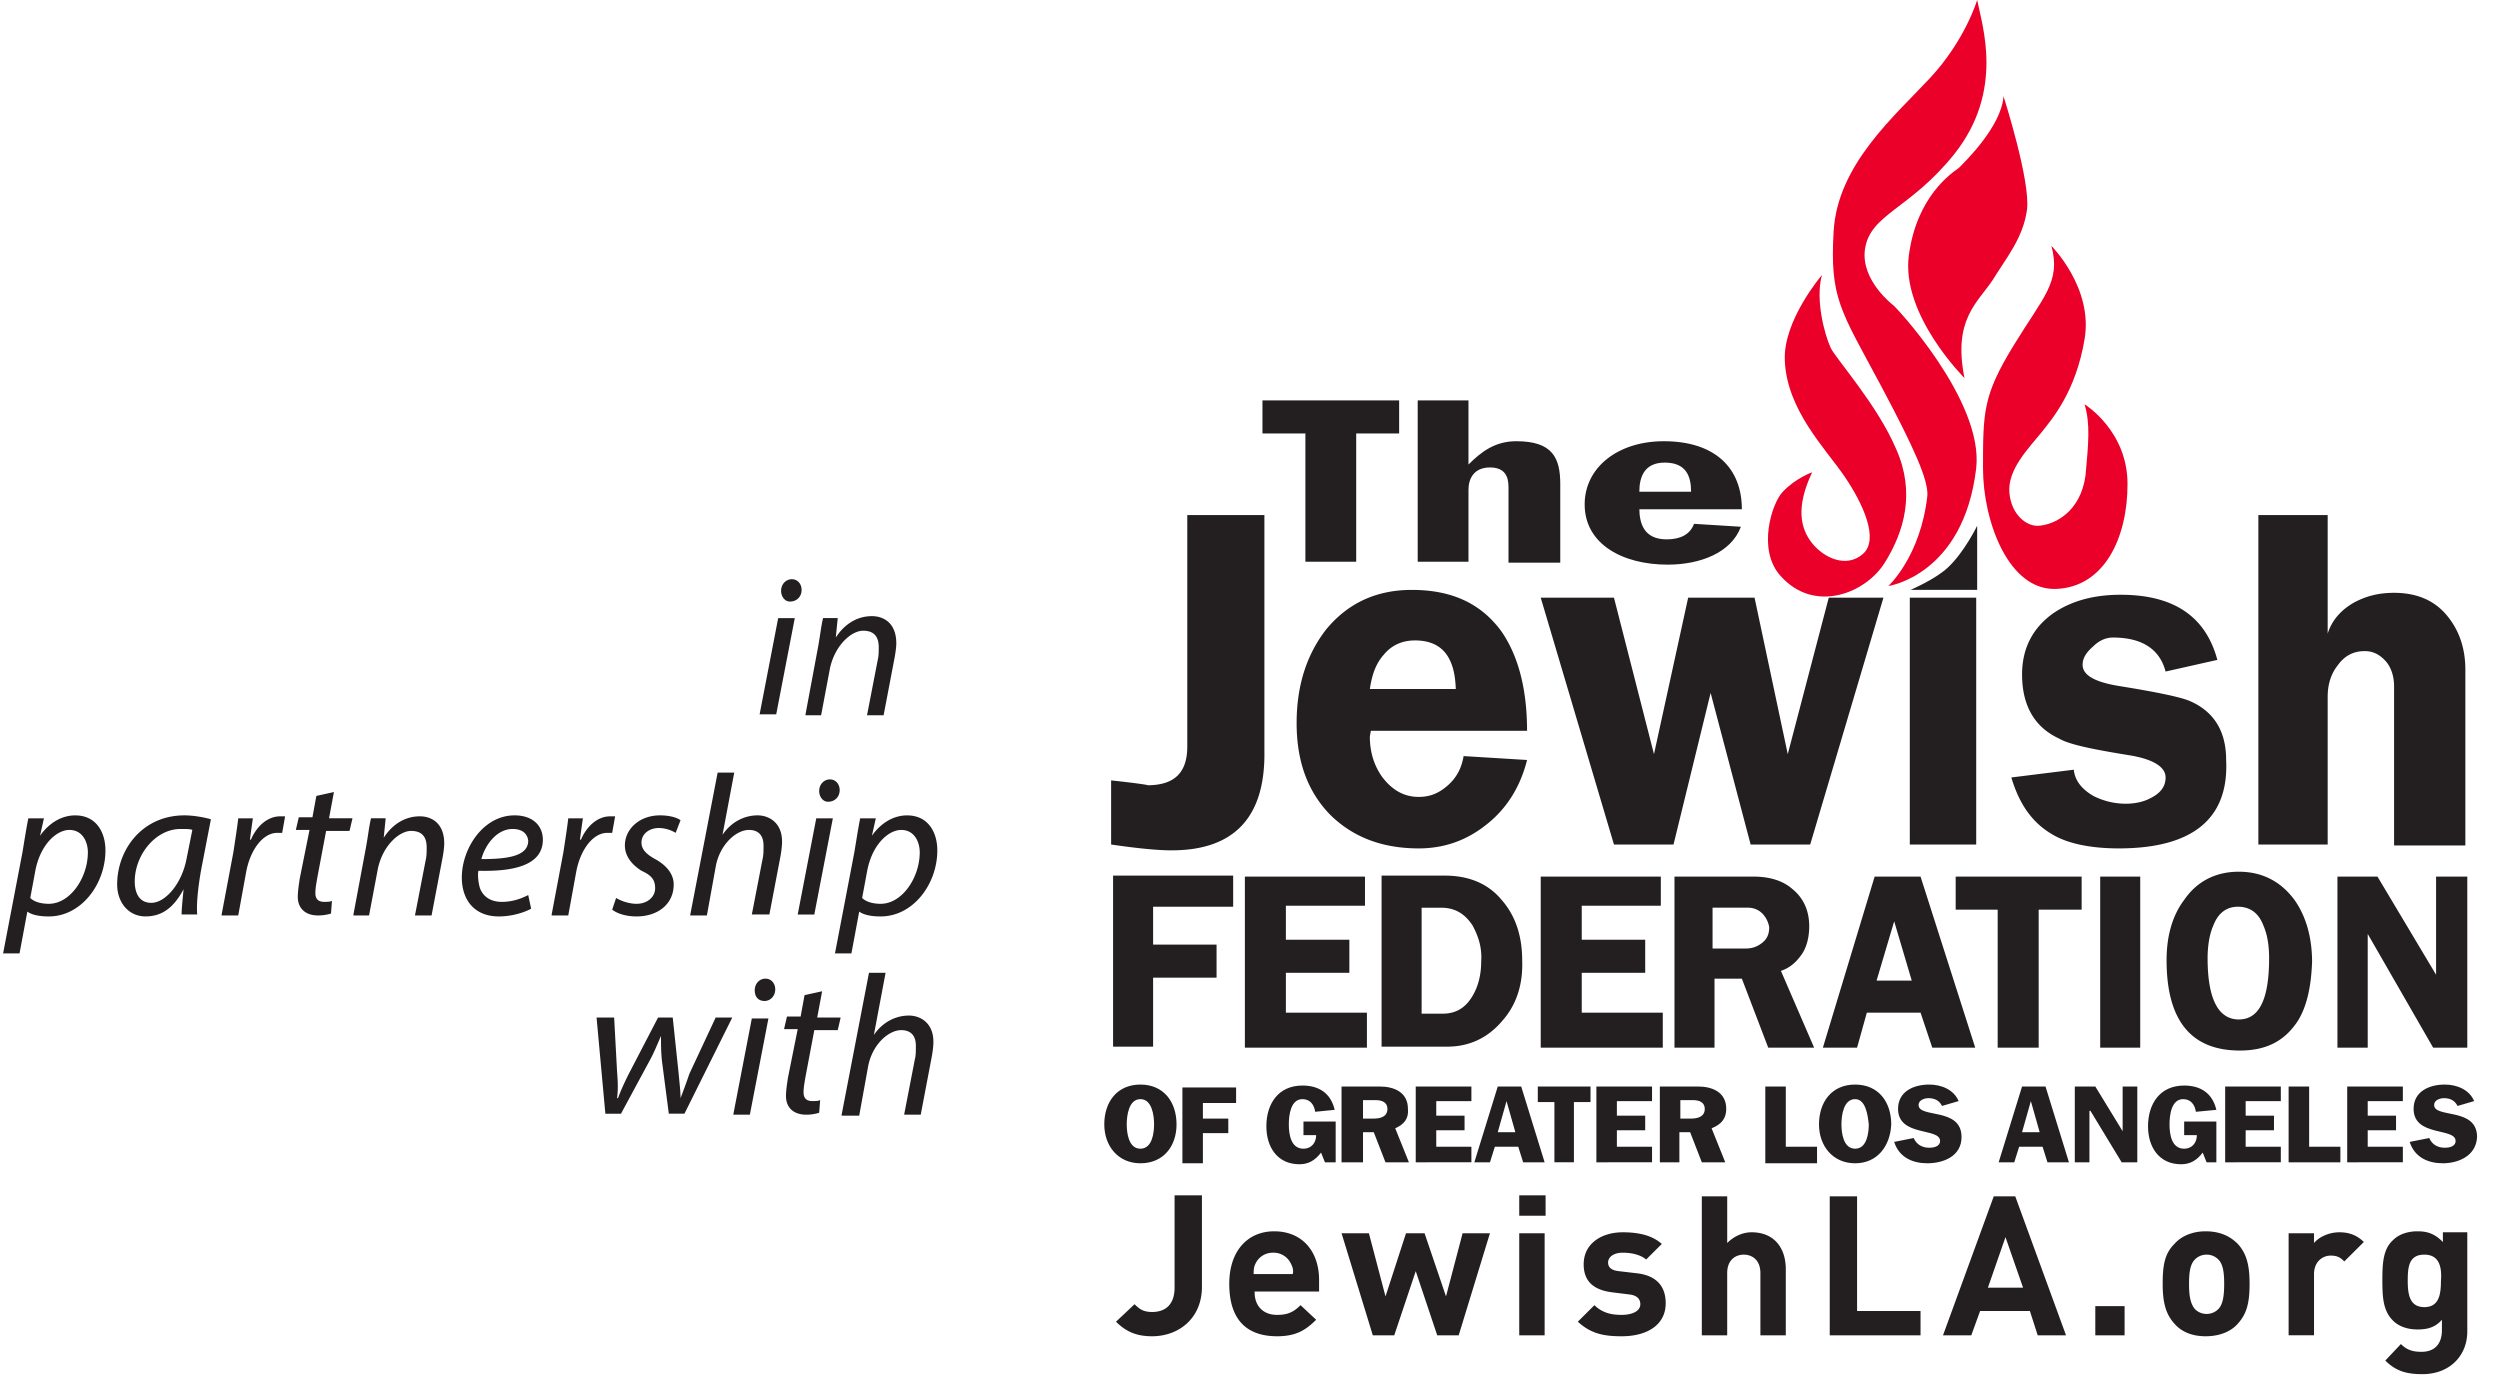
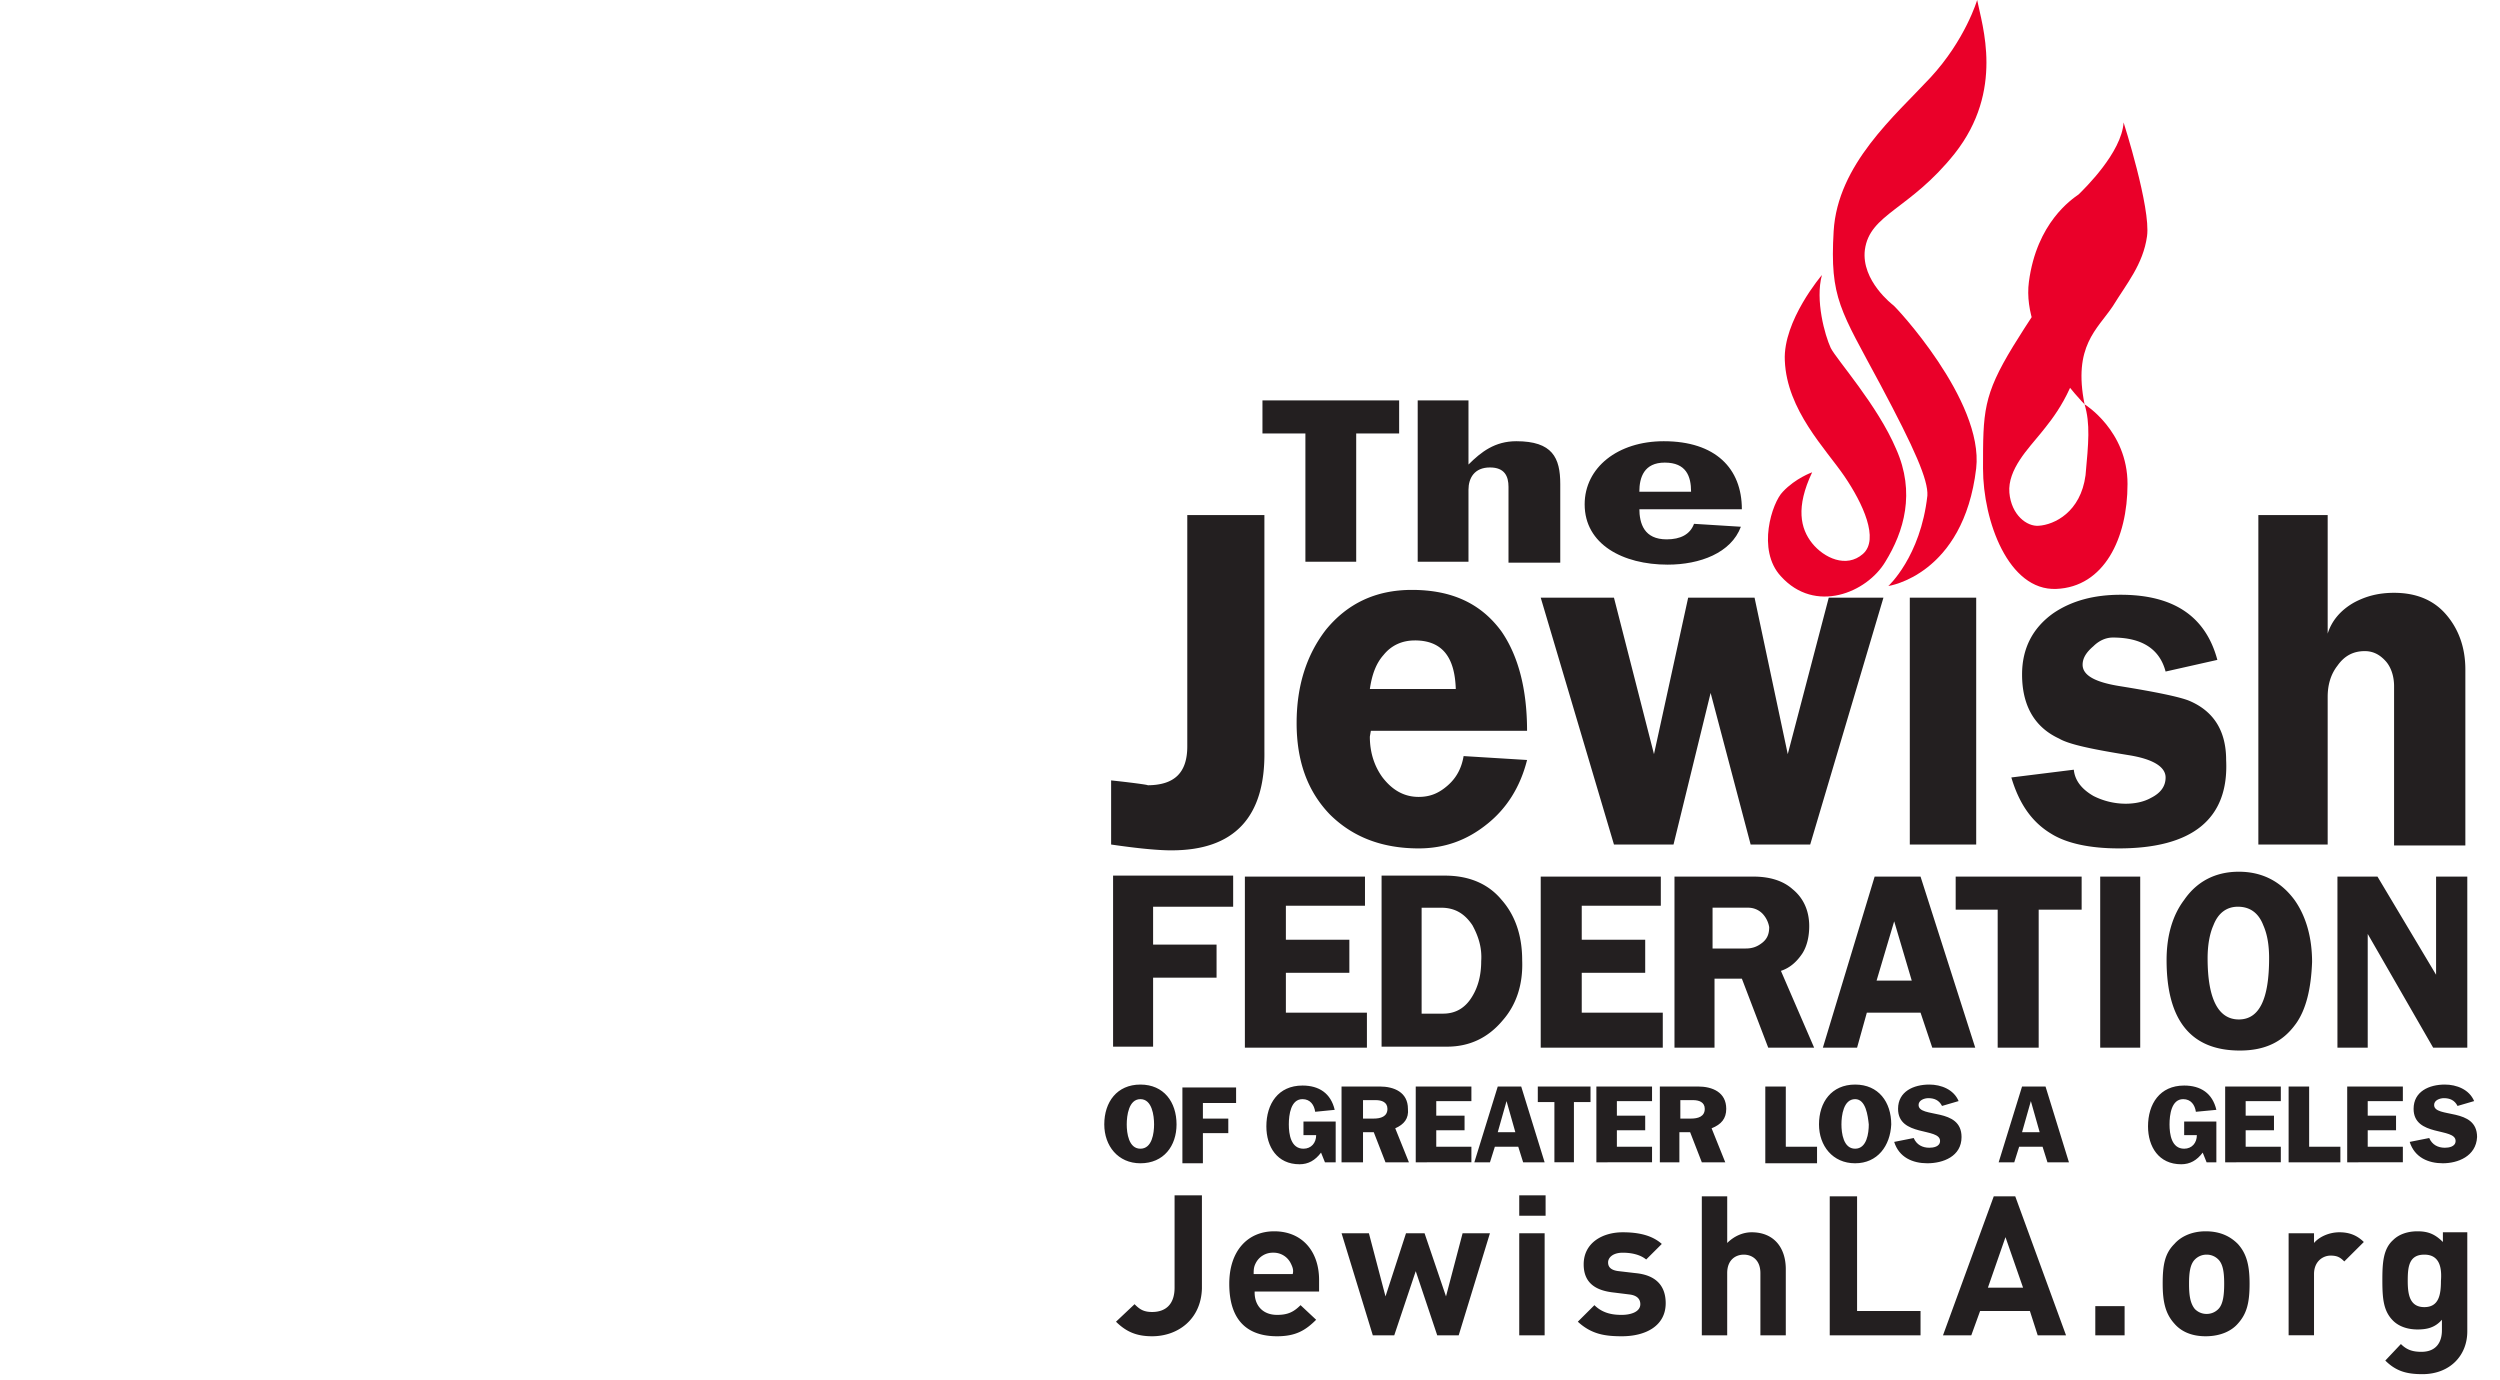
<svg xmlns="http://www.w3.org/2000/svg" width="125" height="69" viewBox="0 0 125 69">
  <g fill="none" fill-rule="nonzero">
    <g fill="#231F20">
-       <path d="M37.981 35.715l.928-4.81h.83l-.928 4.81h-.83zm1.074-6.171c0-.34.244-.583.537-.583.293 0 .488.243.488.534 0 .34-.244.583-.586.583-.244 0-.439-.243-.439-.534zM40.276 35.715l.634-3.402c.098-.534.147-1.02.244-1.409h.733l-.098.972c.44-.68 1.074-1.069 1.806-1.069.586 0 1.22.34 1.22 1.36 0 .195-.048.535-.097.778l-.537 2.818h-.83l.537-2.77c.049-.194.049-.437.049-.631 0-.486-.195-.826-.781-.826-.586 0-1.416.729-1.66 1.895l-.44 2.332h-.78v-.048zM.146 47.717l.977-5.102c.097-.583.195-1.215.293-1.7h.78l-.194.874c.439-.632 1.074-1.02 1.757-1.02 1.074 0 1.513.874 1.513 1.749 0 1.7-1.22 3.304-2.831 3.304-.537 0-.879-.097-1.074-.243l-.39 2.09h-.83v.048zm1.367-2.818c.196.194.537.291.928.291 1.074 0 1.953-1.312 1.953-2.575 0-.486-.244-1.118-.928-1.118-.635 0-1.464.73-1.709 2.09l-.244 1.312zM9.08 45.725c0-.292.05-.73.098-1.264-.537 1.02-1.172 1.36-1.904 1.36-.83 0-1.416-.68-1.416-1.603 0-1.7 1.22-3.45 3.369-3.45.44 0 .976.097 1.318.195l-.488 2.526c-.147.826-.244 1.701-.196 2.236h-.78zm.537-4.228c-.097-.048-.293-.048-.586-.048-1.269 0-2.294 1.312-2.294 2.624 0 .534.195 1.069.83 1.069.683 0 1.513-.924 1.757-2.187l.293-1.458zM11.082 45.725l.586-3.11c.097-.632.195-1.264.244-1.7h.732c-.049.34-.098.68-.146 1.068h.048c.293-.68.83-1.166 1.465-1.166h.244l-.146.826h-.244c-.733 0-1.367.875-1.563 1.992l-.39 2.138h-.83v-.048zM16.696 39.602l-.244 1.312h1.172l-.147.632h-1.171l-.44 2.332c-.049.292-.097.535-.097.778 0 .291.146.437.439.437.146 0 .293 0 .39-.049l-.048.632c-.147.049-.39.097-.635.097-.732 0-1.025-.437-1.025-.923 0-.292.049-.583.097-.923l.489-2.43h-.684l.147-.632h.683l.195-1.069.88-.194zM17.672 45.725l.635-3.402c.098-.534.147-1.02.244-1.409h.732l-.097.972c.44-.68 1.074-1.07 1.806-1.07.586 0 1.22.341 1.22 1.361 0 .195-.048.535-.097.778l-.537 2.818h-.83l.537-2.77c.049-.194.049-.437.049-.631 0-.486-.195-.826-.781-.826-.586 0-1.416.729-1.66 1.895l-.44 2.332h-.78v-.048zM26.557 45.433c-.341.194-.976.389-1.61.389-1.27 0-1.856-.875-1.856-1.944 0-1.458 1.074-3.11 2.637-3.11.927 0 1.415.535 1.415 1.215 0 1.263-1.415 1.604-3.222 1.555-.049.194 0 .68.098.923.195.438.586.632 1.074.632.586 0 1.025-.194 1.318-.34l.146.68zm-.927-3.984c-.781 0-1.367.777-1.562 1.506 1.318 0 2.343-.146 2.343-.923-.049-.389-.342-.583-.781-.583zM27.583 45.725l.586-3.11c.097-.632.195-1.264.244-1.7h.732c-.049.34-.098.68-.147 1.068h.05c.292-.68.83-1.166 1.464-1.166h.244l-.147.826h-.244c-.732 0-1.367.875-1.562 1.992l-.39 2.138h-.83v-.048zM30.805 44.899c.244.145.634.291 1.025.291.537 0 .927-.34.927-.777 0-.39-.146-.632-.683-.875-.537-.34-.83-.777-.83-1.263 0-.826.732-1.507 1.758-1.507.439 0 .83.097 1.025.243l-.244.632a1.68 1.68 0 0 0-.83-.243c-.488 0-.879.292-.879.729 0 .34.244.583.683.826.537.291.928.729.928 1.263 0 1.02-.83 1.604-1.855 1.604-.537 0-.976-.146-1.22-.34l.195-.583zM34.515 45.725l1.367-7.095h.83l-.586 3.11c.39-.583 1.025-.972 1.757-.972.537 0 1.22.34 1.22 1.312 0 .243-.048.583-.097.826l-.537 2.819h-.878l.537-2.77c.048-.194.048-.389.048-.68 0-.438-.195-.778-.732-.778-.635 0-1.464.73-1.66 1.847l-.44 2.43h-.829v-.05zM39.885 45.725l.928-4.81h.83l-.928 4.81h-.83zm1.074-6.171c0-.34.244-.584.537-.584.293 0 .488.243.488.535 0 .34-.244.583-.586.583-.244 0-.439-.243-.439-.534zM41.74 47.717l.977-5.102c.097-.583.195-1.215.292-1.7h.782l-.196.874c.44-.632 1.074-1.02 1.758-1.02 1.074 0 1.513.874 1.513 1.749 0 1.7-1.22 3.304-2.831 3.304-.537 0-.88-.097-1.074-.243l-.39 2.09h-.83v.048zm1.367-2.818c.195.194.537.291.928.291 1.074 0 1.952-1.312 1.952-2.575 0-.486-.244-1.118-.927-1.118-.635 0-1.465.73-1.709 2.09l-.244 1.312zM30.707 50.875l.147 2.721c.048.584.048.924 0 1.312h.048c.098-.291.293-.728.537-1.214l1.465-2.819h.732l.293 2.77c.049.535.098.923.098 1.263.146-.388.293-.777.44-1.214l1.317-2.819h.83l-2.392 4.81h-.781l-.342-2.623c-.049-.437-.049-.875-.049-1.263-.195.437-.341.826-.585 1.263l-1.416 2.624h-.781l-.44-4.81h.88zM36.663 55.735l.928-4.811h.83l-.928 4.81h-.83zm1.074-6.22c0-.34.244-.583.537-.583.293 0 .488.243.488.534 0 .34-.244.583-.537.583-.293 0-.488-.194-.488-.534zM41.106 49.563l-.245 1.312h1.172l-.146.632h-1.172l-.44 2.332c-.048.292-.097.535-.097.778 0 .291.146.437.44.437.146 0 .292 0 .39-.048l-.049.631c-.146.049-.39.098-.635.098-.732 0-1.025-.438-1.025-.924 0-.291.049-.583.098-.923l.488-2.43h-.683l.146-.631h.683l.196-1.07.879-.194zM42.082 55.735l1.367-7.095h.83l-.586 3.11c.39-.583 1.025-.972 1.757-.972.537 0 1.22.34 1.22 1.312 0 .243-.048.583-.097.826l-.537 2.819h-.83l.537-2.77c.05-.195.05-.389.05-.68 0-.438-.196-.778-.733-.778-.635 0-1.465.729-1.66 1.847l-.44 2.43h-.878v-.05z" />
-     </g>
+       </g>
    <g fill="#231F20">
      <path d="M67.81 21.672v6.414h-2.54v-6.414h-2.147V20.02h6.834v1.652zM75.425 28.086v-3.742c0-.534-.195-.971-.927-.971-.781 0-1.074.534-1.074 1.117v3.596h-2.539V20.02h2.539v3.207c.634-.632 1.318-1.166 2.392-1.166 1.806 0 2.197.826 2.197 2.138v3.936h-2.588v-.05zM81.967 25.413c0 .778.244 1.555 1.367 1.555.683 0 1.172-.243 1.367-.777l2.343.146c-.488 1.312-2.05 1.895-3.661 1.895-2.246 0-4.15-1.02-4.15-3.013 0-1.846 1.66-3.158 3.954-3.158 2.588 0 3.906 1.36 3.906 3.401h-5.126v-.049zm1.27-2.283c-1.026 0-1.27.728-1.27 1.457h2.587c0-.777-.244-1.457-1.318-1.457z" />
    </g>
    <g fill="#231F20">
      <path d="M58.583 42.518c-.684 0-1.709-.098-3.027-.292V39.02c1.367.146 1.953.243 1.806.243 1.367 0 2.002-.632 2.002-1.944V25.754h3.856V37.56c.05 3.304-1.513 4.957-4.637 4.957zM74.351 41.206c-1.025.826-2.148 1.214-3.417 1.214-1.855 0-3.32-.583-4.443-1.7-1.122-1.166-1.66-2.673-1.66-4.568 0-1.846.489-3.401 1.465-4.665 1.074-1.312 2.49-1.992 4.296-1.992 2.002 0 3.466.68 4.491 2.09.83 1.214 1.27 2.866 1.27 4.956h-7.811l-.05.291c0 .826.245 1.507.636 2.041.488.632 1.074.972 1.806.972.586 0 1.025-.194 1.464-.583.44-.389.684-.875.782-1.458l3.173.195c-.342 1.36-1.025 2.43-2.002 3.207zm-3.612-9.184c-.635 0-1.172.243-1.563.729-.39.437-.585 1.02-.683 1.7h4.296c-.049-1.603-.683-2.43-2.05-2.43zM90.51 42.226h-2.978l-2.001-7.58-1.855 7.58h-2.978l-3.662-12.342h3.662l2.001 7.823 1.709-7.823h3.32l1.66 7.823 2.05-7.823h2.734zM95.49 42.226V29.884h3.32v12.342zM105.937 42.42c-1.416 0-2.587-.243-3.368-.728-.977-.584-1.612-1.507-2.002-2.819l3.124-.388c.05.534.39.971.977 1.311a3.581 3.581 0 0 0 1.61.39c.489 0 .928-.098 1.27-.292.488-.243.732-.583.732-1.02 0-.535-.634-.924-1.855-1.118-1.806-.292-2.978-.535-3.466-.826-1.27-.584-1.855-1.701-1.855-3.207 0-1.312.537-2.333 1.562-3.062.928-.631 2.05-.923 3.369-.923 2.636 0 4.247 1.069 4.833 3.256l-2.588.583c-.293-1.118-1.171-1.7-2.636-1.7-.342 0-.683.145-.976.436-.342.292-.537.583-.537.924 0 .534.634.874 1.855 1.069 1.806.291 2.978.534 3.466.729 1.27.534 1.855 1.554 1.855 2.964.147 2.964-1.709 4.421-5.37 4.421zM119.704 42.226v-7.92c0-.486-.147-.924-.39-1.215-.294-.34-.635-.535-1.075-.535-.585 0-1.025.243-1.367.73-.341.437-.488.971-.488 1.554v7.386h-3.466V25.754h3.466v5.928c.196-.632.635-1.167 1.318-1.555.635-.34 1.27-.486 2.002-.486 1.074 0 1.953.34 2.587 1.069.635.729.977 1.652.977 2.77v8.795h-3.564v-.049z" />
    </g>
    <g fill="#231F20">
      <path d="M57.655 45.385v1.846h3.173v1.652h-3.173v3.45h-2.001v-8.552h6.004v1.555h-4.003zM62.244 52.382V43.83h6.005v1.457h-3.955v1.701h3.174v1.652h-3.174v1.992h4.052v1.75h-6.102zM75.132 51.021c-.732.875-1.66 1.312-2.782 1.312h-3.271v-8.552h3.173c1.172 0 2.148.389 2.831 1.215.684.777 1.026 1.798 1.026 3.012.048 1.215-.293 2.236-.977 3.013zM73.62 46.26c-.39-.583-.879-.874-1.562-.874h-.977v5.296h1.074c.635 0 1.123-.292 1.465-.875.293-.486.44-1.069.44-1.749.048-.68-.147-1.263-.44-1.798zM77.036 52.382V43.83h6.005v1.457h-3.954v1.701h3.173v1.652h-3.173v1.992h4.052v1.75h-6.103zM88.411 52.382l-1.318-3.45h-1.367v3.45h-2.002V43.83h3.955c.78 0 1.464.194 1.952.631.538.438.83 1.07.83 1.847 0 .486-.097.972-.341 1.36-.293.438-.635.73-1.074.875l1.66 3.839H88.41zm-.293-6.706a.996.996 0 0 0-.732-.291h-1.758v2.04h1.66c.342 0 .586-.097.83-.291.244-.195.342-.438.342-.778a1.293 1.293 0 0 0-.342-.68zM96.613 52.382l-.586-1.75h-2.685l-.488 1.75h-1.71l2.588-8.552h2.295l2.734 8.552h-2.148zm-1.904-6.317l-.88 2.964h1.758l-.878-2.964zM101.934 45.482v6.9h-2.05v-6.9h-2.1V43.83h6.298v1.652zM105.01 52.382V43.83h2.001v8.552h-2.002zM114.773 51.215c-.634.875-1.513 1.312-2.782 1.312-2.441 0-3.662-1.506-3.662-4.519 0-1.214.293-2.235.879-3.012.635-.923 1.562-1.41 2.734-1.41 1.171 0 2.099.487 2.782 1.41.586.826.88 1.895.88 3.11-.05 1.312-.294 2.38-.83 3.11zm-1.61-4.956c-.245-.632-.684-.923-1.27-.923-.537 0-.976.291-1.22.923-.196.437-.293 1.02-.293 1.652 0 2.041.537 3.062 1.562 3.062s1.513-1.02 1.513-3.062c0-.68-.098-1.215-.293-1.652zM121.657 52.382l-3.271-5.686v5.686h-1.514V43.83h2.002l2.93 4.907V43.83h1.561v8.552h-1.708z" />
    </g>
    <g fill="#EA0029">
      <path d="M98.858 0s-.586 1.992-2.343 3.887c-1.758 1.895-4.638 4.325-4.833 7.678-.195 3.353.342 3.936 2.343 7.677 1.709 3.207 2.392 4.762 2.344 5.54-.342 3.061-1.953 4.519-1.953 4.519s3.759-.535 4.393-5.88c.391-3.401-4.1-8.163-4.15-8.163 0 0-1.61-1.215-1.415-2.77.244-1.798 2.246-1.992 4.491-4.81 2.49-3.159 1.367-6.415 1.123-7.678z" />
-       <path d="M91.096 13.751s-1.953 2.284-1.855 4.276c.098 2.479 2.05 4.422 2.978 5.783.927 1.36 1.757 3.158.927 3.887-.83.73-1.952.195-2.538-.534-.586-.73-.83-1.798 0-3.548 0 0-.83.292-1.465.972-.537.535-1.318 2.916-.097 4.228 1.708 1.895 4.296.826 5.223-.73.928-1.505 1.514-3.45.537-5.636-.927-2.186-2.978-4.47-3.27-5.053-.293-.632-.782-2.381-.44-3.645zM104.228 20.214s2.148 1.312 2.148 3.985c0 2.72-1.171 5.15-3.563 5.247-2.393.098-3.662-3.4-3.662-6.025 0-2.818 0-3.644 1.514-6.122 1.513-2.479 2.392-3.207 1.904-5.005 0 0 2.099 2.09 1.66 4.664-.44 2.624-1.612 3.985-2.198 4.714-.585.729-1.66 1.798-1.562 2.964.098 1.118.879 1.7 1.465 1.652.781-.049 2.1-.68 2.343-2.527.147-1.603.244-2.575-.049-3.547zM98.224 18.902s-3.174-3.158-2.783-6.122c.39-2.965 2.148-4.13 2.49-4.374.293-.291 2.148-2.09 2.245-3.595 0 0 1.367 4.276 1.172 5.685-.195 1.409-1.025 2.38-1.709 3.498-.78 1.167-2.001 1.993-1.415 4.908z" />
+       <path d="M91.096 13.751s-1.953 2.284-1.855 4.276c.098 2.479 2.05 4.422 2.978 5.783.927 1.36 1.757 3.158.927 3.887-.83.73-1.952.195-2.538-.534-.586-.73-.83-1.798 0-3.548 0 0-.83.292-1.465.972-.537.535-1.318 2.916-.097 4.228 1.708 1.895 4.296.826 5.223-.73.928-1.505 1.514-3.45.537-5.636-.927-2.186-2.978-4.47-3.27-5.053-.293-.632-.782-2.381-.44-3.645zM104.228 20.214s2.148 1.312 2.148 3.985c0 2.72-1.171 5.15-3.563 5.247-2.393.098-3.662-3.4-3.662-6.025 0-2.818 0-3.644 1.514-6.122 1.513-2.479 2.392-3.207 1.904-5.005 0 0 2.099 2.09 1.66 4.664-.44 2.624-1.612 3.985-2.198 4.714-.585.729-1.66 1.798-1.562 2.964.098 1.118.879 1.7 1.465 1.652.781-.049 2.1-.68 2.343-2.527.147-1.603.244-2.575-.049-3.547zs-3.174-3.158-2.783-6.122c.39-2.965 2.148-4.13 2.49-4.374.293-.291 2.148-2.09 2.245-3.595 0 0 1.367 4.276 1.172 5.685-.195 1.409-1.025 2.38-1.709 3.498-.78 1.167-2.001 1.993-1.415 4.908z" />
    </g>
    <g fill="#231F20">
      <path d="M57.02 58.164c-1.122 0-1.806-.875-1.806-1.944 0-1.117.635-1.992 1.806-1.992 1.172 0 1.807.875 1.807 1.992 0 1.07-.635 1.944-1.807 1.944zm0-3.207c-.585 0-.683.826-.683 1.263 0 .438.098 1.215.683 1.215.586 0 .684-.777.684-1.215 0-.437-.098-1.263-.684-1.263zM60.145 55.103v.826h1.27v.729h-1.27v1.506H59.12v-3.79h2.685v.777h-1.66zM66.247 58.115l-.195-.485c-.293.388-.635.583-1.074.583-1.123 0-1.66-.875-1.66-1.895 0-1.118.586-2.041 1.806-2.041.83 0 1.416.388 1.611 1.215l-.976.097c-.049-.34-.244-.632-.635-.632-.585 0-.683.778-.683 1.263 0 .486.098 1.215.732 1.215.39 0 .635-.291.635-.68h-.635v-.68h1.611v2.04h-.537zM69.762 56.415l.684 1.7h-1.172l-.586-1.506h-.537v1.506h-1.074v-3.79h1.904c.732 0 1.416.292 1.416 1.118.049.486-.195.777-.635.972zm-.976-1.41h-.635v.924h.537c.342 0 .684-.097.684-.486 0-.34-.293-.437-.586-.437zM70.787 58.115v-3.79h2.783v.73h-1.757v.728h1.415v.729h-1.415v.826h1.757v.777zM76.157 58.115l-.244-.777h-1.171l-.244.777h-.781l1.171-3.79h1.172l1.171 3.79h-1.074zm-.83-3.06l-.439 1.554h.879l-.44-1.555zM78.696 55.103v3.012h-.976v-3.012h-.83v-.778h2.636v.778h-.83zM79.819 58.115v-3.79h2.783v.73h-1.758v.728h1.416v.729h-1.416v.826h1.758v.777zM85.58 56.415l.683 1.7h-1.172l-.585-1.506h-.537v1.506h-.977v-3.79h1.904c.732 0 1.416.292 1.416 1.118 0 .486-.244.777-.732.972zm-.928-1.41h-.635v.924h.537c.342 0 .684-.097.684-.486 0-.34-.293-.437-.586-.437zM88.265 58.115v-3.79h1.025v3.013h1.562v.826h-2.587zM92.756 58.164c-1.123 0-1.806-.875-1.806-1.944 0-1.117.634-1.992 1.806-1.992 1.172 0 1.806.875 1.806 1.992-.049 1.07-.683 1.944-1.806 1.944zm0-3.207c-.586 0-.684.826-.684 1.263 0 .438.098 1.215.684 1.215.586 0 .683-.777.683-1.215-.048-.437-.146-1.263-.683-1.263zM96.369 58.164c-.733 0-1.416-.291-1.66-1.069l.976-.194c.146.34.44.486.781.486.195 0 .537-.049.537-.34 0-.68-2.1-.195-2.1-1.604 0-.875.782-1.215 1.563-1.215.586 0 1.22.243 1.465.826l-.83.243c-.147-.291-.39-.389-.684-.389-.195 0-.488.098-.488.34 0 .68 2.148.098 2.148 1.604 0 .972-.927 1.312-1.708 1.312zM102.373 58.115l-.244-.777h-1.172l-.244.777h-.78l1.17-3.79h1.173l1.171 3.79h-1.074zm-.83-3.06l-.44 1.554h.88l-.44-1.555zM110.33 58.115l-.195-.485c-.292.388-.634.583-1.074.583-1.122 0-1.66-.875-1.66-1.895 0-1.118.586-2.041 1.807-2.041.83 0 1.416.388 1.61 1.215l-1.024.097c-.05-.34-.244-.632-.635-.632-.586 0-.683.778-.683 1.263 0 .486.097 1.215.732 1.215.39 0 .635-.291.635-.68h-.635v-.68h1.61v2.04h-.487zM111.258 58.115v-3.79h2.783v.73h-1.758v.728h1.416v.729h-1.416v.826h1.758v.777zM114.431 58.115v-3.79h1.026v3.013h1.562v.777zM117.36 58.115v-3.79h2.783v.73h-1.757v.728h1.416v.729h-1.416v.826h1.757v.777zM122.145 58.164c-.732 0-1.416-.291-1.66-1.069l.976-.194c.147.34.44.486.782.486.195 0 .537-.049.537-.34 0-.68-2.1-.195-2.1-1.604 0-.875.781-1.215 1.563-1.215.585 0 1.22.243 1.464.826l-.83.243c-.146-.291-.39-.389-.683-.389-.196 0-.488.098-.488.34 0 .68 2.148.098 2.148 1.604-.05.972-.977 1.312-1.71 1.312z" />
    </g>
-     <path fill="#231F20" d="M97.394 28.377c.83-.777 1.464-2.089 1.464-2.089v3.207h-3.32c-.048 0 1.172-.486 1.856-1.118zM106.913 58.115h-.83l-1.562-2.575h-.049v2.575h-.732v-3.79h1.025l1.367 2.236v-2.236h.733v3.79z" />
    <g fill="#231F20">
      <path d="M57.606 66.813c-.732 0-1.269-.194-1.806-.728l.928-.875c.244.243.439.389.878.389.684 0 1.123-.39 1.123-1.215v-4.616h1.367v4.664c-.049 1.555-1.22 2.381-2.49 2.381zM62.732 64.627c0 .631.39 1.117 1.123 1.117.537 0 .83-.145 1.172-.486l.78.73c-.536.534-1.024.825-1.952.825-1.22 0-2.392-.534-2.392-2.624 0-1.652.928-2.624 2.246-2.624 1.415 0 2.245 1.02 2.245 2.43v.583h-3.222v.049zm1.807-1.458a.95.95 0 0 0-.88-.534.95.95 0 0 0-.878.534c-.098.194-.098.34-.098.535h1.953c.049-.195 0-.34-.097-.535zM72.935 66.765h-1.074l-1.074-3.207-1.074 3.207H68.64l-1.562-5.102h1.367l.83 3.158 1.025-3.158h.928L72.3 64.82l.83-3.158h1.367zM75.962 60.788v-1.02h1.318v1.02h-1.318zm0 5.977v-5.102h1.27v5.102h-1.27zM81.088 66.813c-.83 0-1.513-.097-2.197-.728l.83-.827c.44.438.977.486 1.367.486.44 0 .928-.145.928-.534 0-.243-.147-.437-.537-.486l-.781-.097c-.928-.097-1.514-.486-1.514-1.41 0-1.068.928-1.603 1.953-1.603.781 0 1.465.146 1.953.583l-.781.778c-.293-.243-.733-.34-1.172-.34-.488 0-.732.242-.732.485 0 .195.097.39.537.438l.83.097c1.025.097 1.513.632 1.513 1.506 0 1.118-.976 1.652-2.197 1.652zM88.02 66.765v-3.11c0-.68-.439-.923-.83-.923-.39 0-.83.243-.83.923v3.11h-1.269v-6.949h1.27v2.333c.341-.34.78-.535 1.22-.535 1.123 0 1.709.778 1.709 1.847v3.304h-1.27zM91.487 66.765v-6.949h1.367v5.734h3.173v1.215zM101.885 66.765l-.39-1.215h-2.49l-.44 1.215H97.15l2.538-6.949h1.074l2.539 6.949h-1.416zm-1.611-4.908l-.879 2.527h1.758l-.879-2.527zM104.765 66.765v-1.458h1.465v1.458zM111.893 66.182c-.293.34-.83.631-1.611.631s-1.27-.291-1.562-.631c-.44-.486-.586-1.07-.586-1.993s.097-1.506.586-1.992c.293-.34.83-.632 1.562-.632.781 0 1.27.292 1.61.632.44.486.587 1.07.587 1.992 0 .972-.147 1.507-.586 1.993zm-.976-3.207a.81.81 0 0 0-.586-.243.81.81 0 0 0-.586.243c-.244.243-.293.68-.293 1.214 0 .535.049.972.293 1.264a.81.81 0 0 0 .586.243.81.81 0 0 0 .586-.243c.244-.243.292-.73.292-1.264s-.048-.971-.292-1.214zM117.214 63.072c-.195-.195-.342-.292-.683-.292-.39 0-.83.292-.83.924v3.06h-1.27v-5.101h1.27v.486c.244-.292.732-.535 1.27-.535.487 0 .878.146 1.22.486l-.977.972zM121.12 68.708c-.781 0-1.318-.145-1.855-.68l.78-.826c.294.292.586.389 1.026.389.781 0 1.025-.535 1.025-1.07v-.534c-.342.39-.732.486-1.22.486-.489 0-.928-.146-1.22-.437-.49-.486-.538-1.118-.538-2.04 0-.876.049-1.556.537-1.993.293-.292.732-.438 1.22-.438.538 0 .88.146 1.27.535v-.486h1.22v4.956c0 1.215-.878 2.138-2.245 2.138zm.097-5.976c-.78 0-.83.631-.83 1.312 0 .68.098 1.312.83 1.312.733 0 .83-.632.83-1.312.05-.632-.049-1.312-.83-1.312z" />
    </g>
  </g>
</svg>